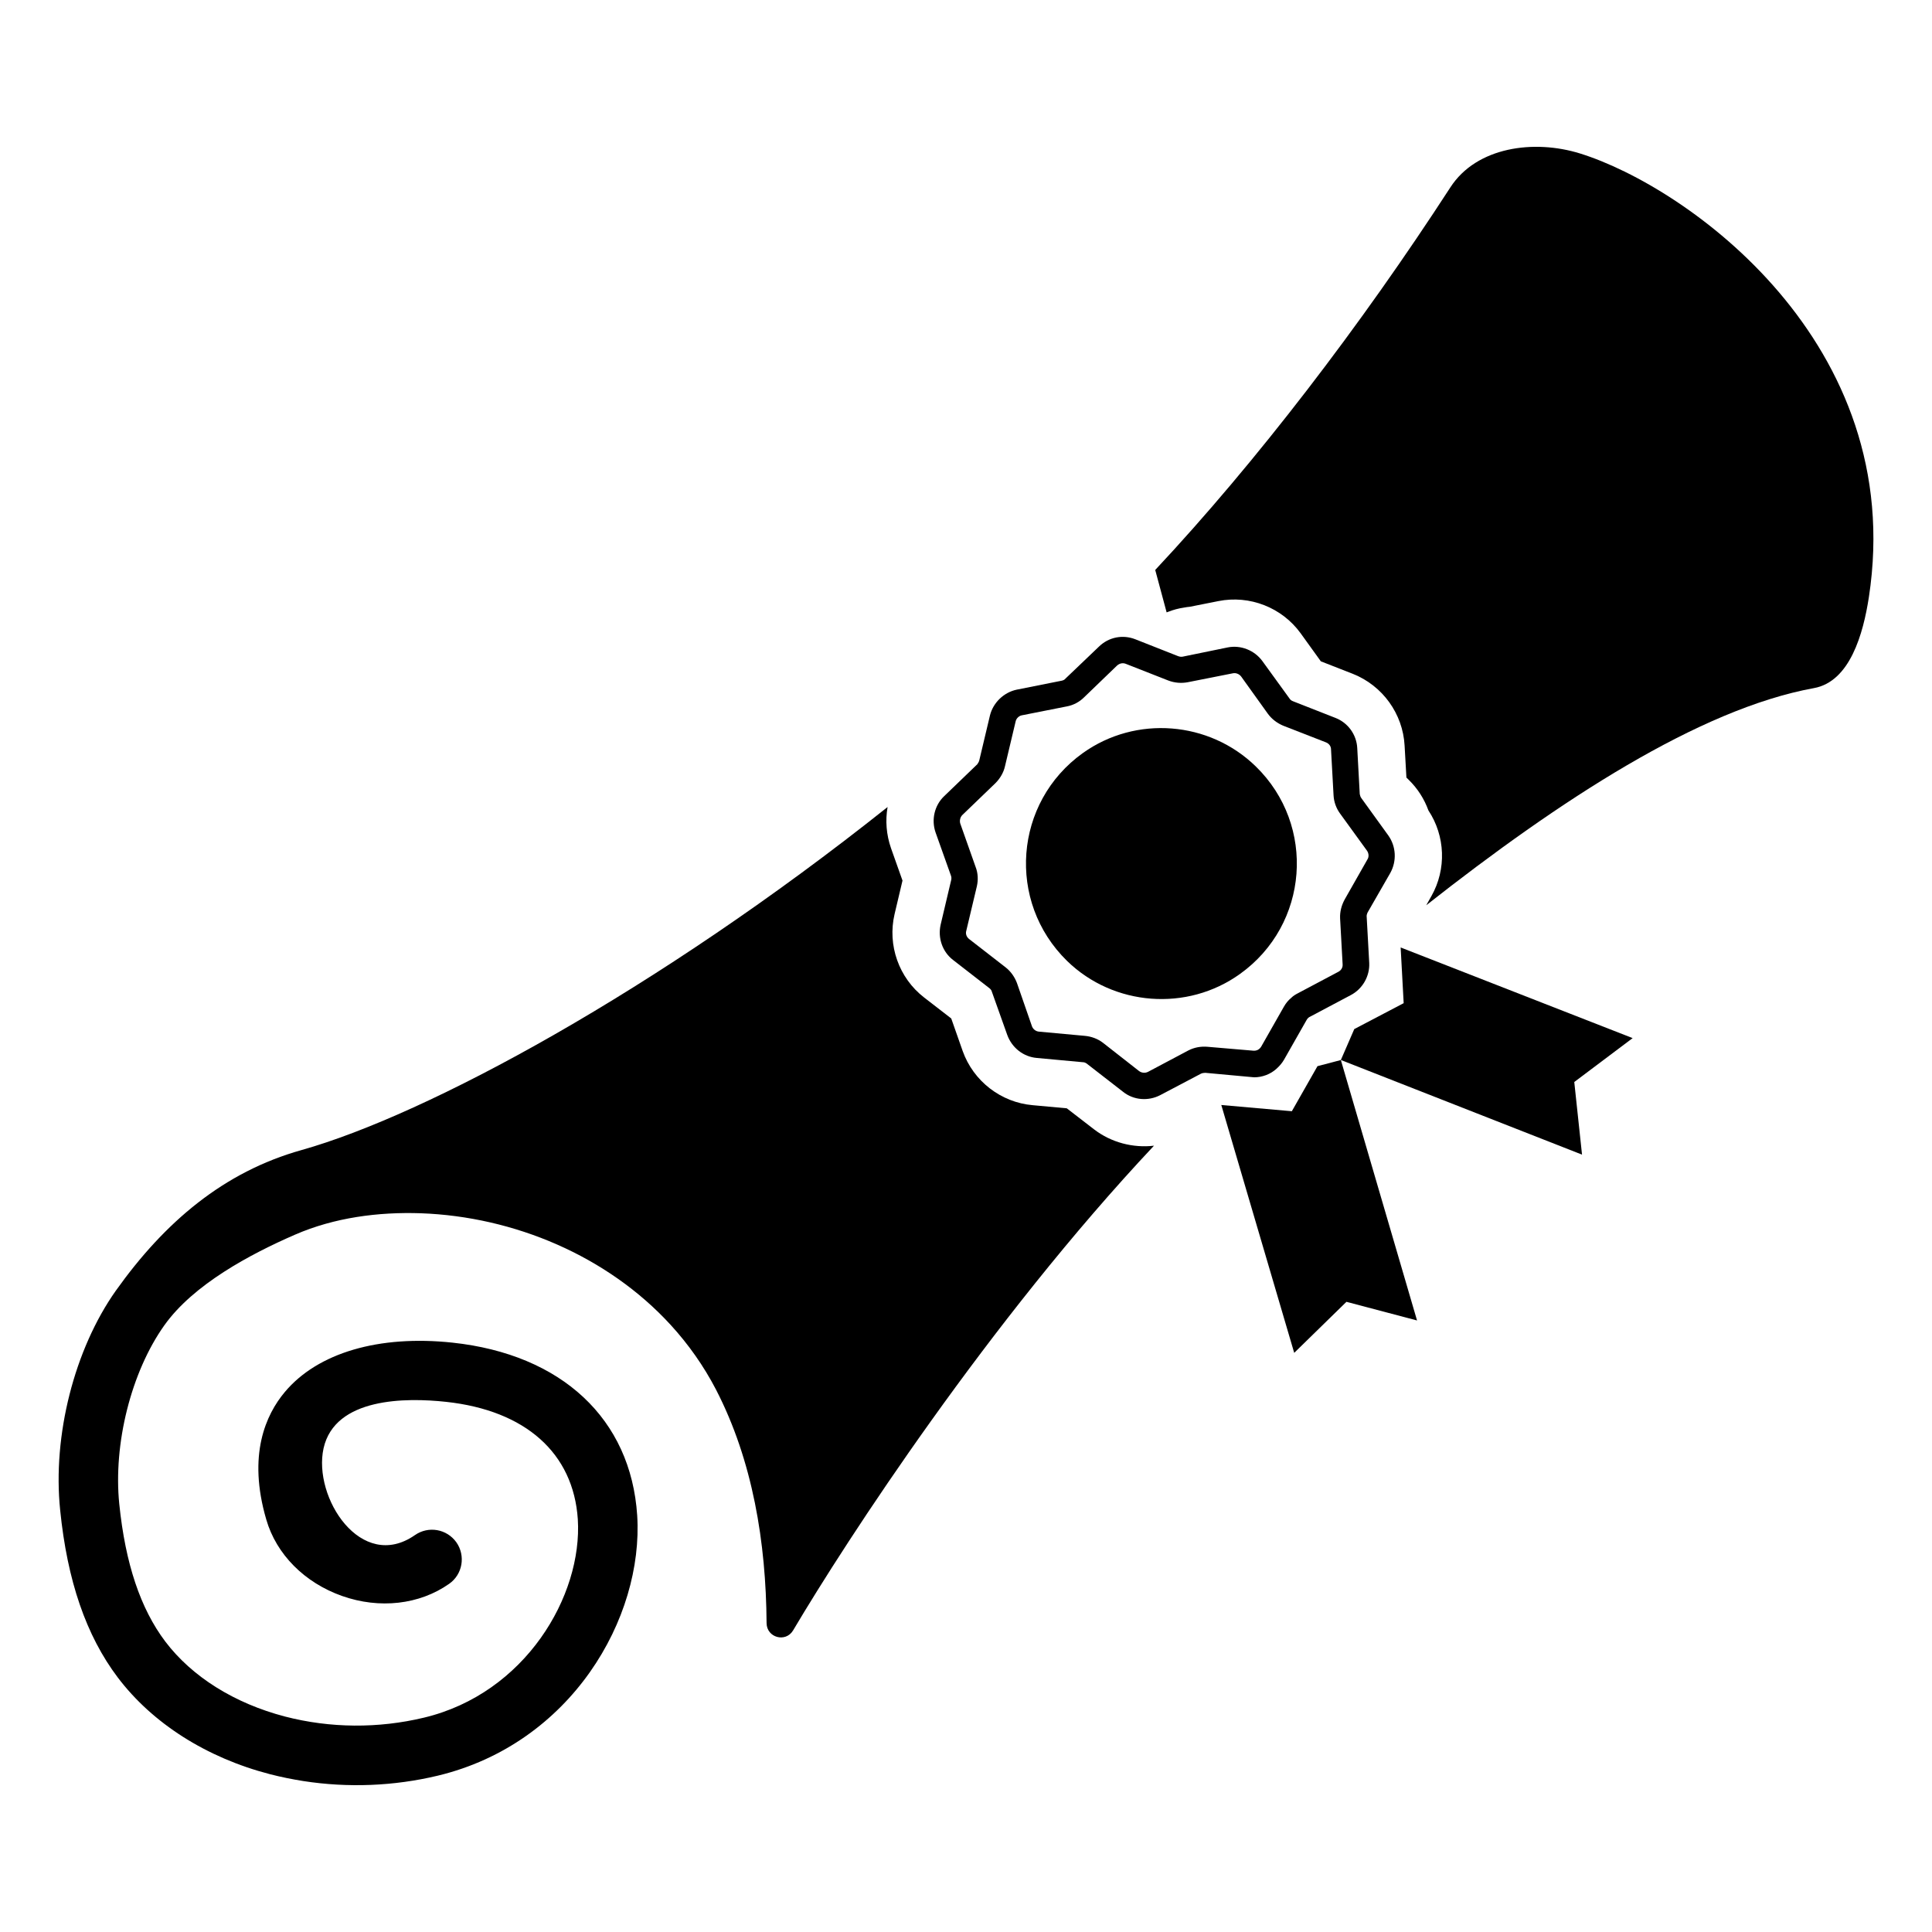
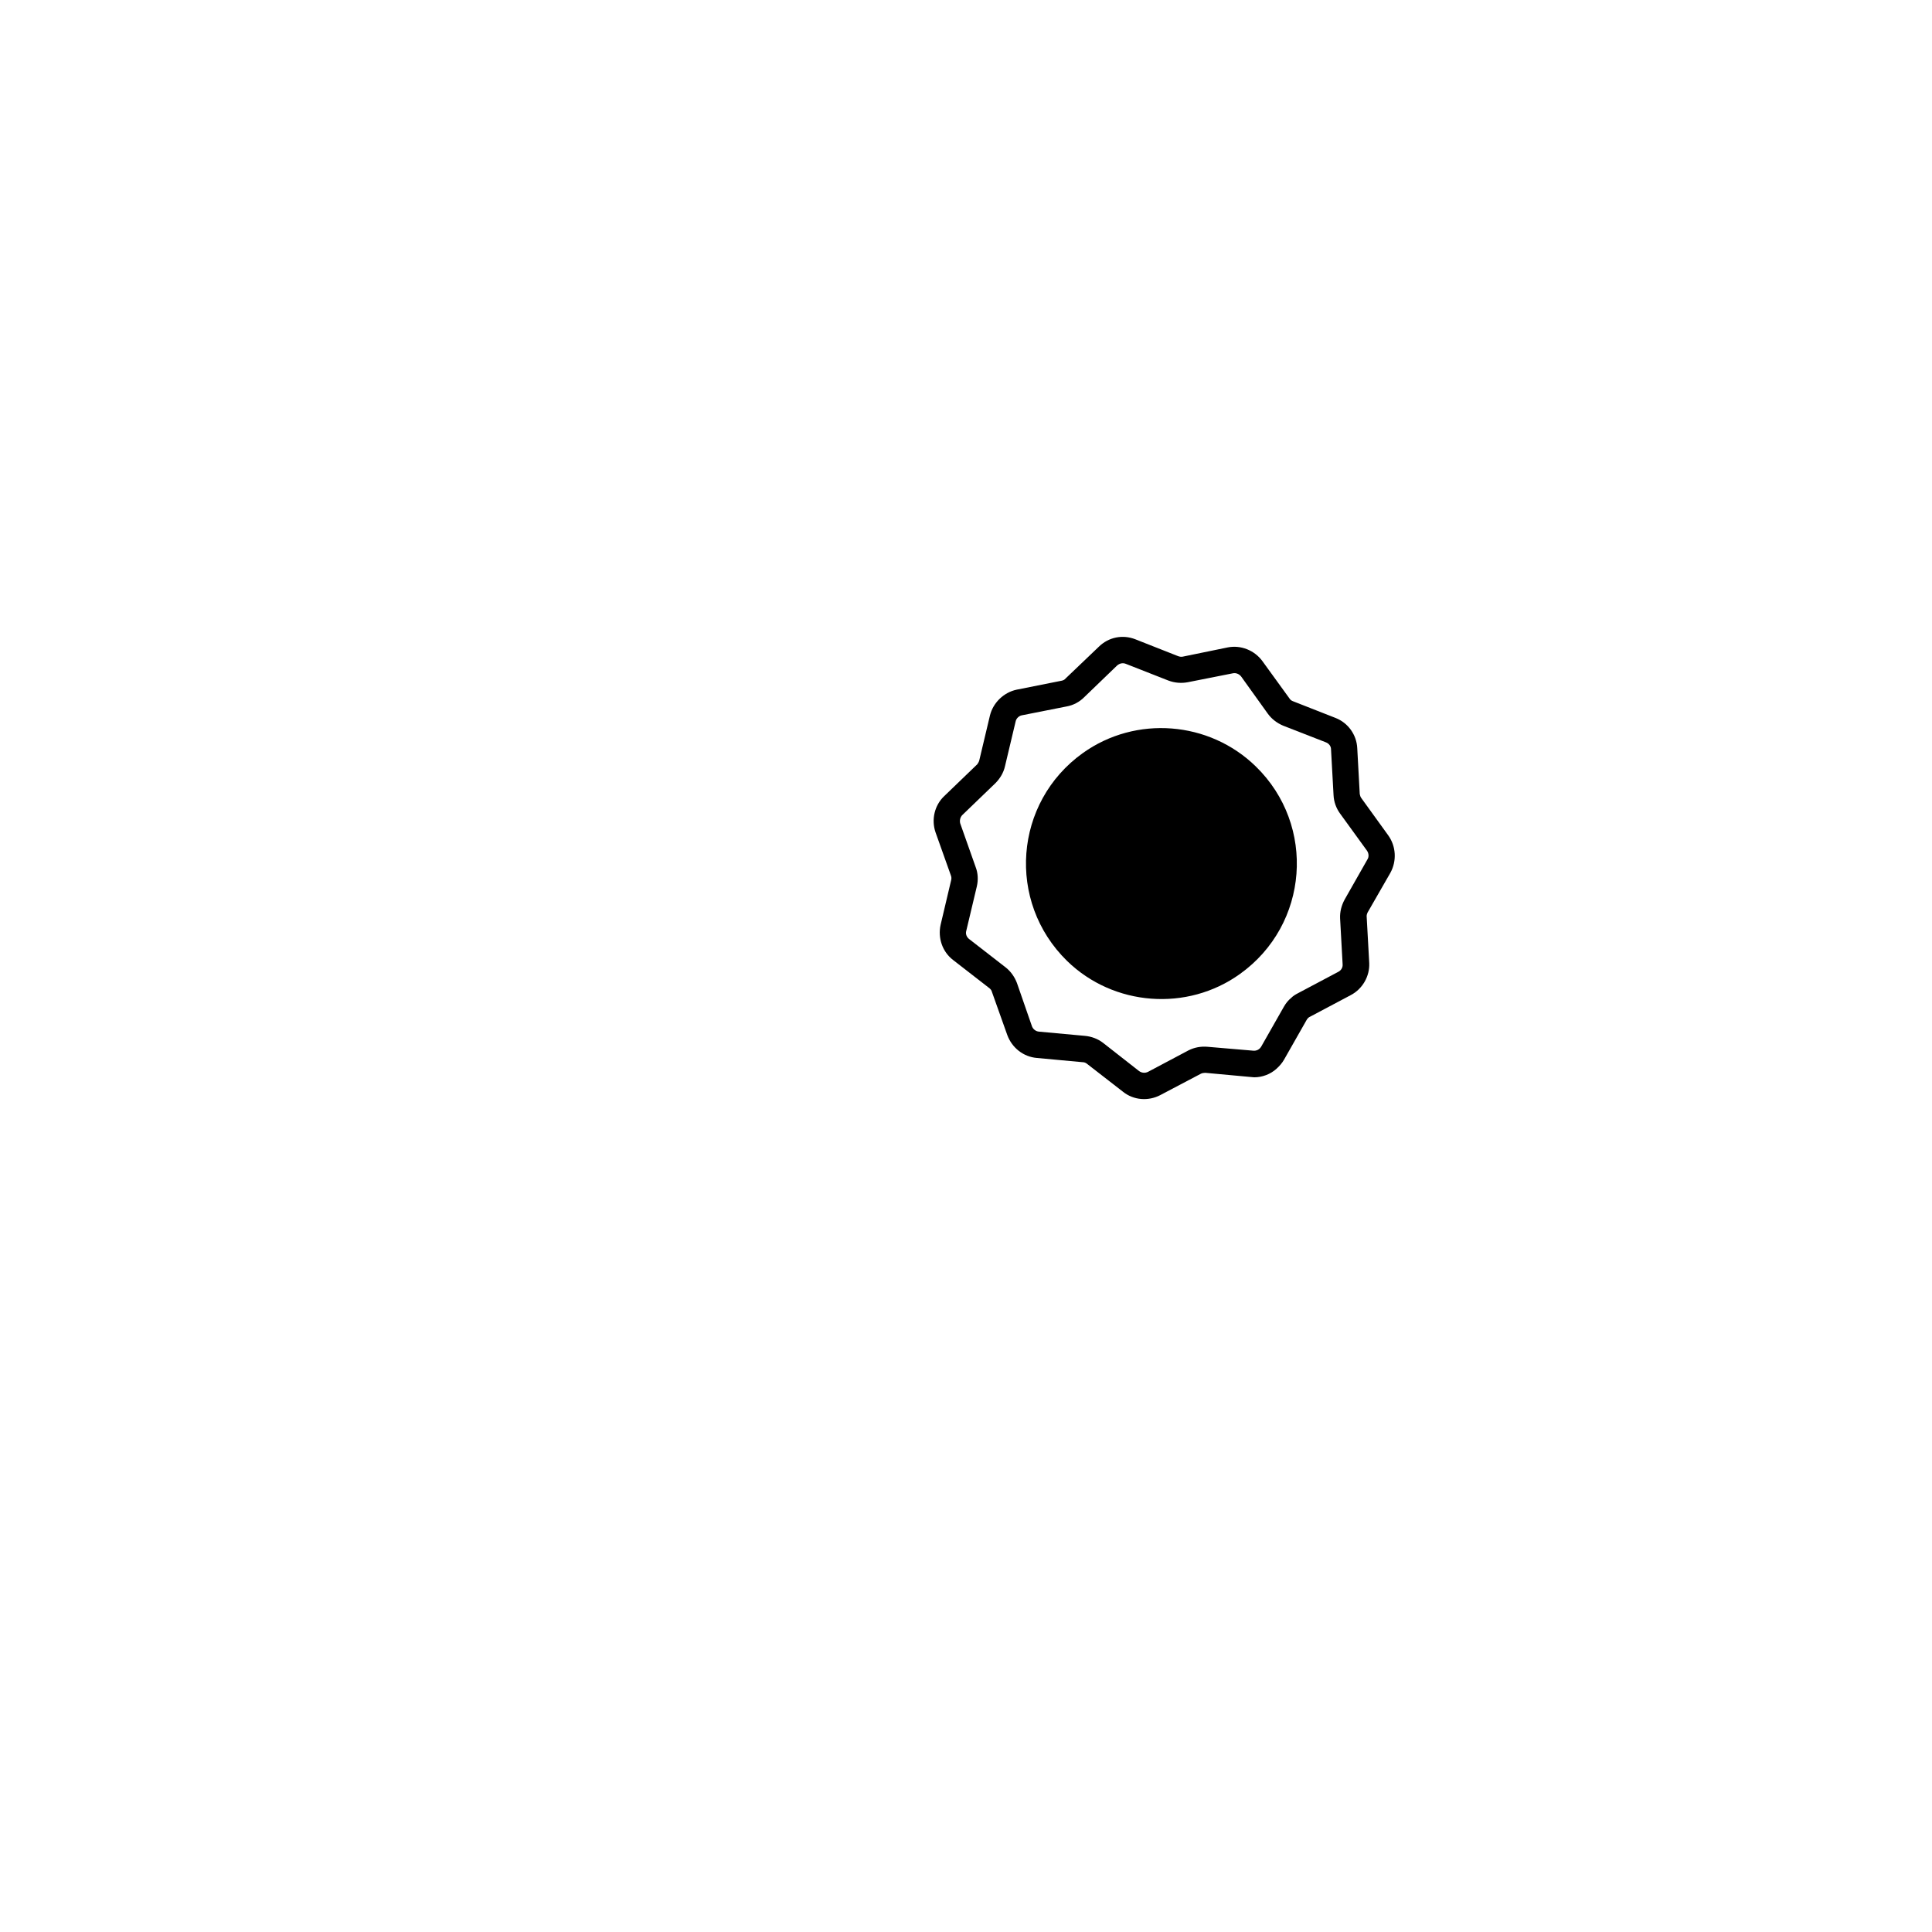
<svg xmlns="http://www.w3.org/2000/svg" fill="#000000" width="800px" height="800px" version="1.1" viewBox="144 144 512 512">
  <g>
-     <path d="m639.27 302.26c-1.488 9.652-4.992 22.371-14.57 24.098-30.348 5.535-67.414 29.742-102.73 57.543l1.379-2.449c4.016-7.117 3.676-15.91-0.805-22.68-1.094-3.016-2.832-5.777-5.219-8.109l-0.613-0.605-0.48-8.469c-0.457-8.422-5.824-15.879-13.707-19.012l-8.492-3.32-5.352-7.43c-4.953-6.84-13.516-10.188-21.812-8.527l-7.535 1.496c-0.52 0.047-1.031 0.117-1.551 0.219-1.441 0.211-2.844 0.582-4.219 1.125l-0.395 0.148-0.93-3.457-2.094-7.785c26.781-28.605 54.48-64.793 78.223-101.4 6.941-10.73 22.176-12.777 34.387-8.965 28.188 8.773 86.828 50.086 76.516 117.58z" />
-     <path d="m449.82 447.62c-43.816 46.641-81.422 104.46-95.645 128.46-1.984 3.297-6.984 1.922-7.023-1.938-0.148-21.316-3.652-43.027-13.422-61.922-3.227-6.203-7.273-11.949-11.98-17.09-16.773-18.309-41.547-28.711-66.203-29.605-11.266-0.387-22.945 1.141-33.332 5.66-11.949 5.195-27 13.234-34.684 24.066-8.762 12.328-13.555 31.387-11.918 47.367 1.621 15.777 5.606 27.672 12.188 36.398 7.078 9.344 18.309 16.375 31.723 19.883 12.012 3.109 24.734 3.188 36.801 0.301 26.867-6.406 42.082-32.293 40.801-52.594-1.172-17.523-13.855-28.82-34.891-31.102-10.629-1.156-29.457-1.188-32.488 12.305-2.875 13.051 9.988 32.906 24.207 23.012 3.566-2.488 8.445-1.66 10.996 1.914 2.488 3.566 1.652 8.508-1.938 11.004-7.848 5.512-18.43 6.715-28.355 3.211s-17.422-11.02-20.09-20.254c-5.016-17.129-0.102-27.82 4.902-33.785 8.699-10.406 24.945-15.176 44.445-13.098 28.953 3.102 47.281 20.215 48.949 45.785 1.73 27.246-17.523 60.488-52.836 68.969-11.629 2.785-23.789 3.266-35.621 1.434-2.969-0.473-5.926-1.062-8.855-1.82-16.848-4.367-31.156-13.492-40.336-25.625-8.391-11.117-13.383-25.641-15.273-44.375-2.047-19.781 3.785-42.609 14.73-58.102 12.98-18.238 28.629-31.535 49.277-37.312 33.148-9.336 94.062-42.164 155.27-90.898-0.621 3.59-0.34 7.32 0.906 10.902l3.047 8.59-2.102 8.895c-1.93 8.242 1.156 16.934 7.832 22.09l7.188 5.559 3.039 8.652c2.844 7.949 10.117 13.594 18.531 14.328l9.047 0.828 7.258 5.598c4.504 3.453 10.273 4.965 15.855 4.312z" />
    <path d="m512.48 375.28c1.691-3.102 1.52-6.965-0.582-9.902l-7.078-9.801c-0.309-0.387-0.387-0.77-0.473-1.156l-0.66-12.137c-0.164-3.559-2.426-6.723-5.754-8.023l-11.312-4.441c-0.387-0.148-0.699-0.387-0.93-0.77l-7.156-9.871c-2.102-2.859-5.738-4.312-9.219-3.598l-11.902 2.441c-0.387 0.078-0.852 0-1.234-0.148l-11.312-4.461c-3.328-1.301-7.047-0.59-9.66 1.969l-8.785 8.391c-0.309 0.387-0.691 0.543-1.078 0.621l-11.902 2.371c-3.402 0.707-6.25 3.426-7.094 6.832l-2.816 11.848c-0.078 0.387-0.309 0.77-0.535 1.086l-8.785 8.461c-2.543 2.41-3.457 6.203-2.281 9.605l4.07 11.43c0.156 0.387 0.156 0.852 0.078 1.156l-2.816 11.926c-0.762 3.488 0.488 7.117 3.281 9.273l9.621 7.469c0.309 0.227 0.621 0.613 0.699 1l4.07 11.43c1.25 3.402 4.273 5.785 7.832 6.086l12.074 1.117c0.465 0 0.852 0.148 1.164 0.387l9.621 7.469c2.793 2.234 6.66 2.527 9.824 0.891l10.809-5.691c0.309-0.156 0.77-0.234 1.156-0.234l12.148 1.117c0.309 0 0.543 0.078 0.852 0.07 2.086-0.008 4.25-0.789 5.871-2.266 0.77-0.699 1.465-1.473 2-2.41l5.992-10.539c0.227-0.387 0.535-0.699 0.93-0.859l10.73-5.691c3.164-1.637 5.086-5.047 4.922-8.527l-0.668-12.137c-0.078-0.465 0.07-0.852 0.227-1.234zm-12.121 7.082c-0.844 1.551-1.301 3.25-1.219 5.031l0.668 12.137c0.078 0.852-0.379 1.629-1.148 2.016l-10.73 5.691c-0.613 0.316-1.234 0.699-1.699 1.164-0.852 0.699-1.465 1.473-2 2.41l-5.992 10.539c-0.465 0.781-1.234 1.164-2.086 1.094l-12.152-1.035c-1.777-0.148-3.481 0.164-5.023 0.945l-10.73 5.691c-0.77 0.387-1.699 0.316-2.402-0.219l-9.539-7.469c-1.395-1.078-3.102-1.691-4.801-1.844l-12.148-1.117c-0.852-0.07-1.551-0.613-1.867-1.387l-3.992-11.508c-0.621-1.621-1.637-3.086-3.031-4.164l-9.621-7.469c-0.699-0.535-1.008-1.387-0.781-2.164l2.816-11.848c0.379-1.699 0.301-3.481-0.332-5.102l-4.07-11.508c-0.234-0.77-0.008-1.699 0.535-2.242l8.785-8.461c1.234-1.242 2.156-2.793 2.535-4.496l2.816-11.848c0.148-0.77 0.844-1.473 1.621-1.629l11.98-2.371c1.699-0.316 3.32-1.172 4.559-2.418l8.707-8.391c0.691-0.621 1.543-0.781 2.32-0.473l11.312 4.441c1.629 0.613 3.41 0.762 5.109 0.441l11.98-2.371c0.77-0.156 1.621 0.148 2.172 0.844l7.078 9.871c1.008 1.387 2.41 2.465 4.031 3.156l11.391 4.441c0.77 0.309 1.324 1 1.324 1.852l0.668 12.137c0.086 1.777 0.707 3.481 1.723 4.863l7.156 9.871c0.465 0.691 0.551 1.621 0.086 2.32z" />
    <path d="m472.59 402.12c-13.965 10.027-33.465 8.559-45.809-3.465-16.074-15.719-14.082-42.027 4.195-55.098 14.043-10.027 33.465-8.484 45.809 3.543 16.074 15.641 14.094 41.949-4.195 55.02z" />
-     <path d="m499.34 424.91 63.914 25.078-2.055-19.246 15.469-11.633-61.48-24.02 0.801 14.762-13.09 6.863z" />
-     <path d="m486.98 502.52 13.84-13.523 18.711 4.941-20.191-69.02-6.195 1.629-6.793 11.941-18.695-1.652z" />
  </g>
</svg>